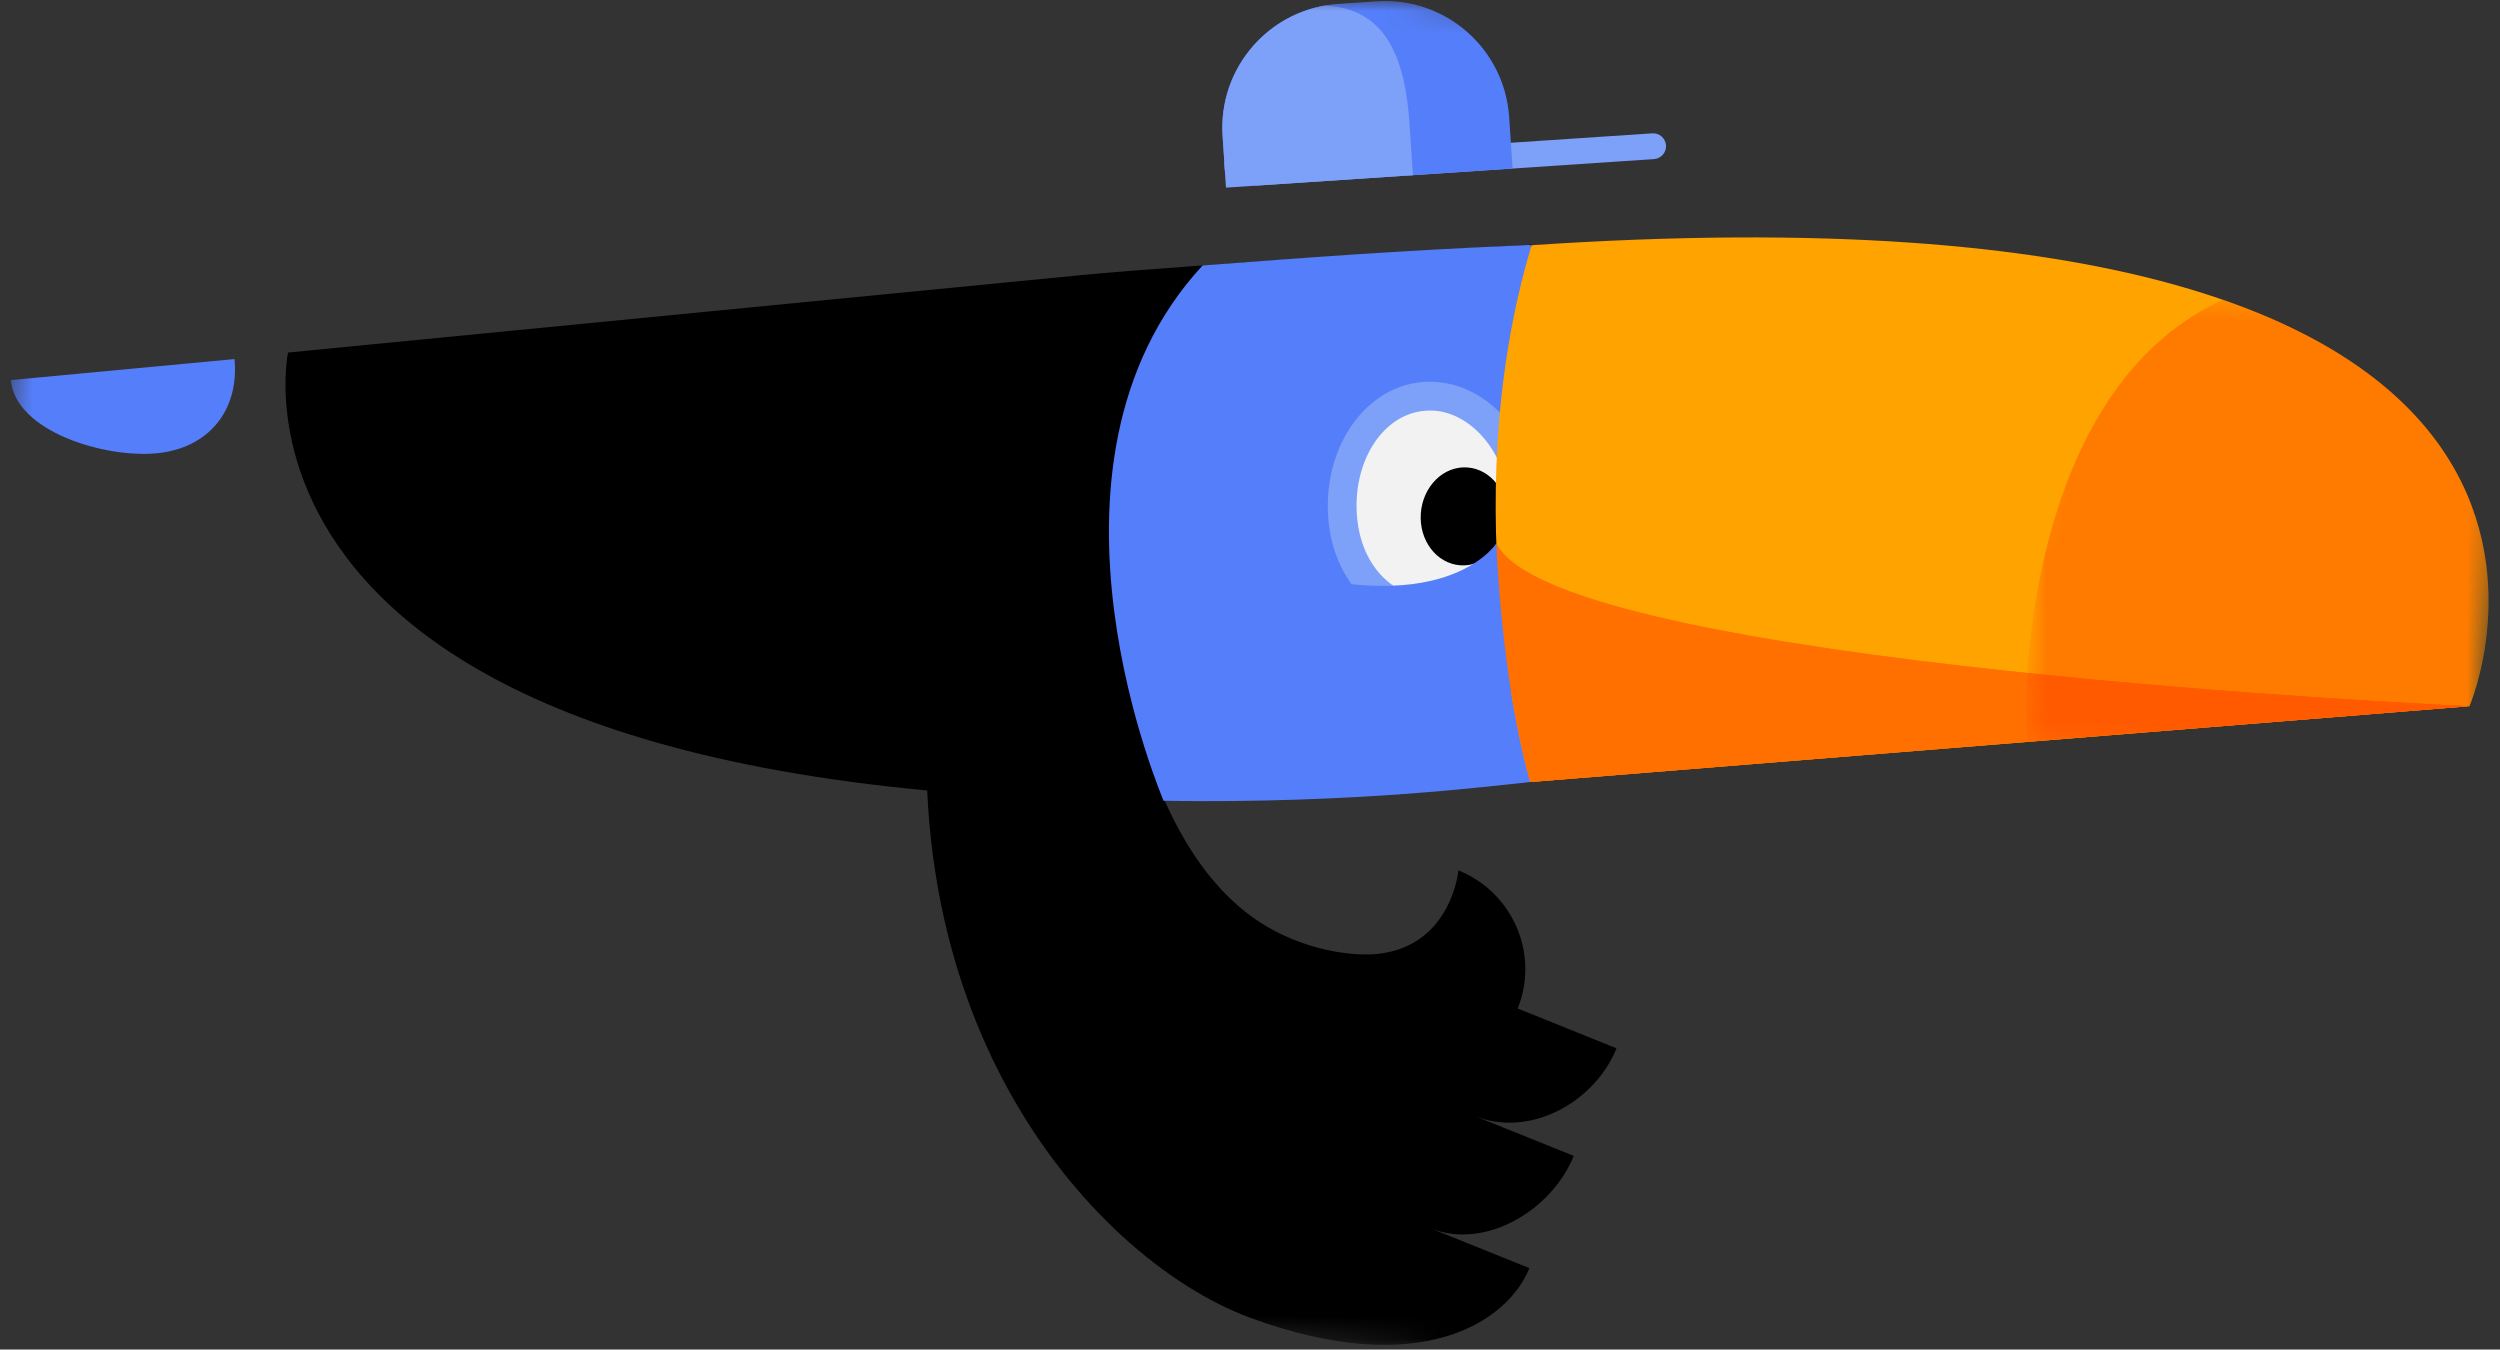
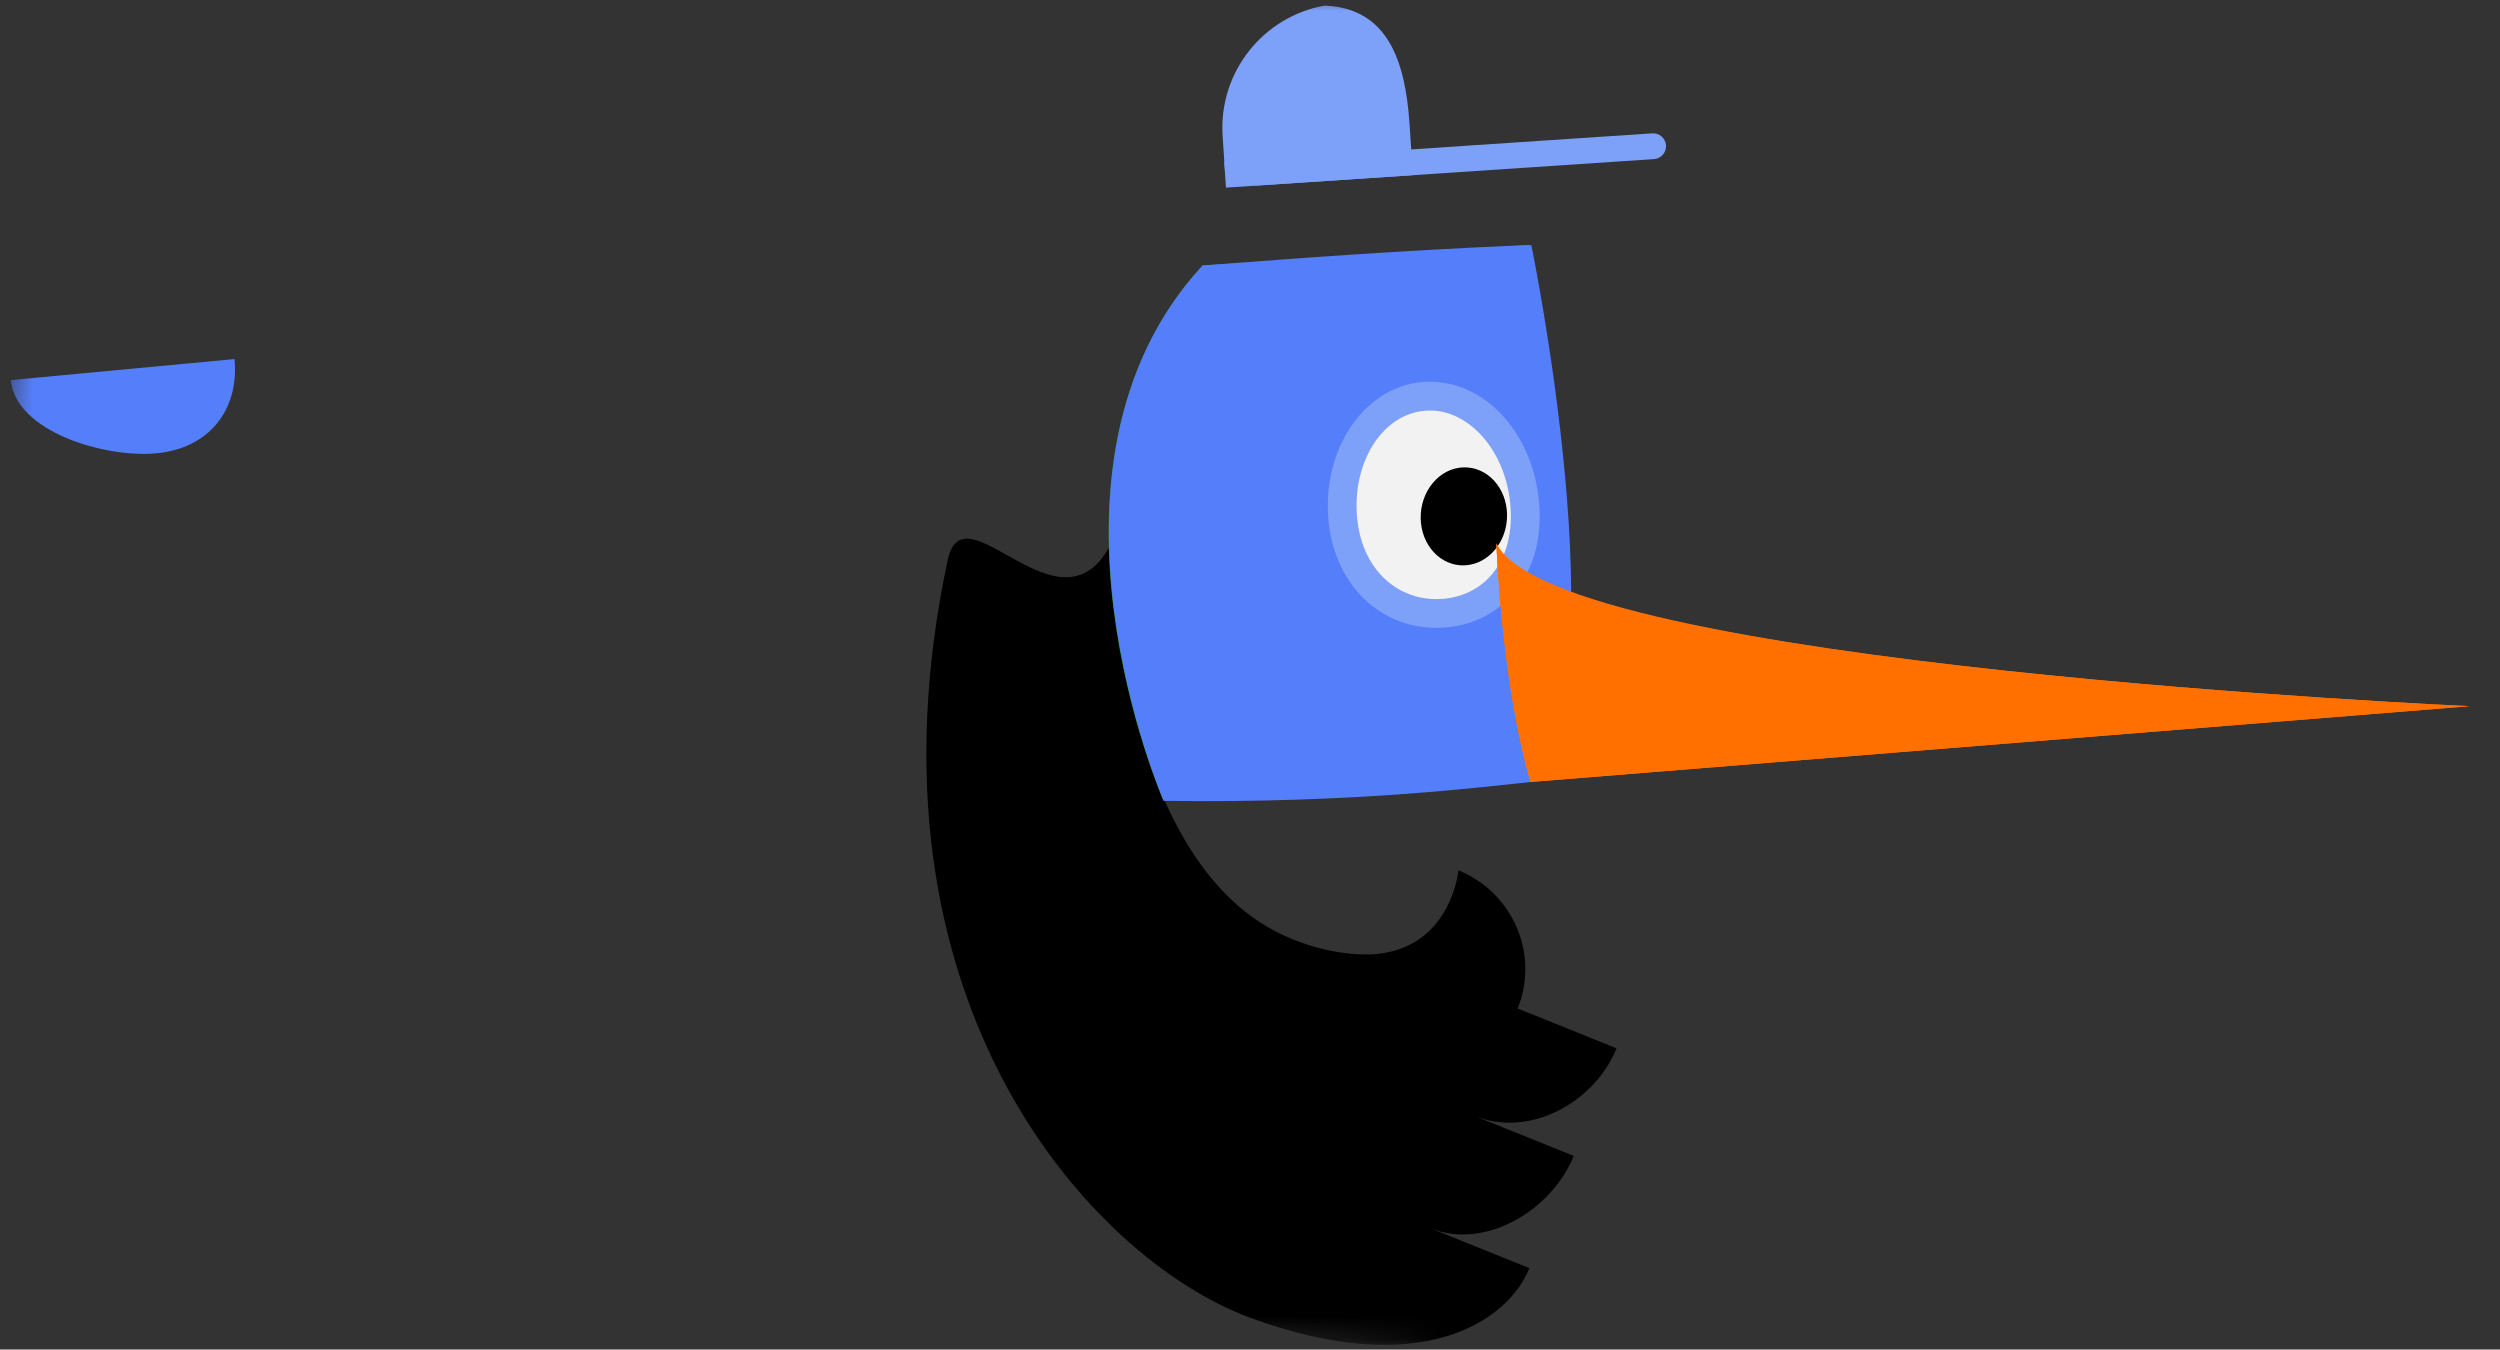
<svg xmlns="http://www.w3.org/2000/svg" width="113" height="61" viewBox="0 0 113 61" fill="none">
  <rect x="0" y="0" width="113" height="61" fill="#333333" stroke="none" />
  <mask id="mask0_2119_2042" style="mask-type:luminance" maskUnits="userSpaceOnUse" x="-3" y="-5" width="118" height="70">
    <path d="M2.067 -4.405L-2.363 56.065L109.798 64.281L114.228 3.812L2.067 -4.405Z" fill="white" />
  </mask>
  <g mask="url(#mask0_2119_2042)">
    <path d="M62.416 43.1C61.251 43.264 58.885 42.987 56.84 41.614C50.51 37.372 50.139 24.727 50.139 24.727C47.831 28.875 43.561 21.914 42.834 25.323C38.587 45.233 49.345 56.923 56.516 59.566C64.163 62.385 68.138 59.771 69.129 57.32L64.662 55.521C67.131 56.514 70.145 54.7 71.132 52.246L66.666 50.447C69.135 51.44 72.079 49.836 73.066 47.383L68.6 45.583C69.587 43.133 68.387 40.337 65.921 39.341C65.921 39.341 65.623 42.657 62.416 43.098" fill="black" />
    <path d="M52.558 36.128C52.663 36.315 45.927 21.184 54.357 11.998C54.357 11.998 62.79 11.513 69.105 11.072" fill="#278A2A" />
-     <path d="M69.202 11.06C69.202 11.06 54.272 11.91 48.775 12.444C40.988 13.207 13.019 15.935 13.019 15.935C13.019 15.935 8.03 39.513 63.976 35.798C66.614 35.623 68.971 35.31 72.207 34.992C94.898 21.003 69.199 11.057 69.199 11.057" fill="black" />
    <path d="M69.106 11.072C69.176 11.08 69.219 11.089 69.219 11.089C69.219 11.089 73.297 30.87 69.173 35.348C67.321 35.529 61.295 36.327 52.593 36.198C52.698 36.385 45.936 21.111 54.357 11.998C59.11 11.644 62.878 11.343 69.106 11.072Z" fill="#557EFA" />
    <path d="M64.622 27.721C64.861 27.739 65.106 27.736 65.349 27.712C66.485 27.602 67.464 27.049 68.109 26.159C68.766 25.25 69.041 24.052 68.91 22.694C68.659 20.124 66.923 18.07 64.873 17.918C64.683 17.904 64.49 17.907 64.3 17.924C62.039 18.146 60.421 20.644 60.699 23.494C60.932 25.869 62.51 27.566 64.624 27.721H64.622Z" fill="#F2F2F2" />
    <path d="M64.823 18.564C64.671 18.552 64.517 18.555 64.362 18.57C62.451 18.757 61.102 20.933 61.344 23.43C61.566 25.656 63.006 26.95 64.668 27.07C64.87 27.085 65.077 27.082 65.285 27.061C67.195 26.874 68.507 25.25 68.261 22.753C68.039 20.457 66.547 18.69 64.823 18.561M64.92 17.264C67.321 17.439 69.272 19.695 69.558 22.627C69.707 24.143 69.389 25.496 68.638 26.535C67.885 27.581 66.74 28.227 65.413 28.355C65.136 28.382 64.853 28.387 64.575 28.367C62.136 28.189 60.316 26.255 60.05 23.556C59.738 20.346 61.616 17.53 64.236 17.273C64.461 17.25 64.692 17.247 64.92 17.264Z" fill="#7DA0F9" />
    <path d="M64.222 23.2C64.131 24.421 64.928 25.472 66.003 25.551C67.078 25.63 68.025 24.704 68.112 23.483C68.203 22.259 67.403 21.208 66.328 21.129C65.253 21.05 64.312 21.976 64.222 23.2Z" fill="black" />
-     <path d="M111.618 31.919L69.17 35.348C69.17 35.348 65.609 23.159 69.228 11.083C122.209 7.543 111.618 31.919 111.618 31.919Z" fill="#FFA300" />
    <path d="M111.618 31.919C111.618 31.919 70.271 30.087 67.636 24.555C67.636 24.555 67.838 30.671 69.175 35.345L111.618 31.919Z" fill="#FF7000" />
    <path d="M55.412 8.481L74.757 7.192C75.079 7.172 75.324 6.892 75.304 6.57C75.28 6.246 75.003 6.004 74.679 6.027L55.336 7.315L55.415 8.484L55.412 8.481Z" fill="#7DA0F9" />
-     <path d="M60.488 0.176L62.238 0.059C65.334 -0.145 68.007 2.197 68.214 5.291L68.369 7.616L63.517 7.94L55.362 7.701L55.26 6.153C55.052 3.056 57.395 0.381 60.488 0.176Z" fill="#557EFA" />
    <path d="M59.875 0.252C62.699 0.372 63.517 2.703 63.71 5.592L63.865 7.917L56.749 8.39L55.365 7.701L55.263 6.153C55.07 3.267 57.094 0.746 59.878 0.252" fill="#7DA0F9" />
-     <path d="M55.844 31.778L69.129 31.188L67.636 24.558C67.636 24.558 65.258 28.349 56.32 25.291L55.844 31.778Z" fill="#557EFA" />
    <path d="M111.618 31.919C111.618 31.919 69.882 30.058 67.636 24.555C67.636 24.555 67.838 30.671 69.175 35.345L111.618 31.919Z" fill="#FF7000" />
    <g opacity="0.35">
      <mask id="mask1_2119_2042" style="mask-type:luminance" maskUnits="userSpaceOnUse" x="91" y="12" width="23" height="24">
        <path d="M113.438 12.996H91.41V35.006H113.438V12.996Z" fill="white" />
      </mask>
      <g mask="url(#mask1_2119_2042)">
        <mask id="mask2_2119_2042" style="mask-type:luminance" maskUnits="userSpaceOnUse" x="91" y="12" width="23" height="24">
-           <path d="M92.907 12.998L91.405 33.501L111.929 35.005L113.431 14.502L92.907 12.998Z" fill="white" />
-         </mask>
+           </mask>
        <g mask="url(#mask2_2119_2042)">
          <path d="M91.647 30.254C92.079 24.374 94.147 16.408 100.486 13.552C110.771 17.124 112.585 23.314 112.48 27.511C112.357 30.099 111.621 31.919 111.621 31.919L91.647 33.52C91.574 32.448 91.568 31.358 91.65 30.257" fill="#FF3000" />
        </g>
      </g>
    </g>
    <path d="M0.488 17.179L10.6 16.23C10.819 18.558 9.42 20.267 7.077 20.489C4.732 20.711 0.707 19.51 0.488 17.179Z" fill="#557EFA" />
  </g>
</svg>